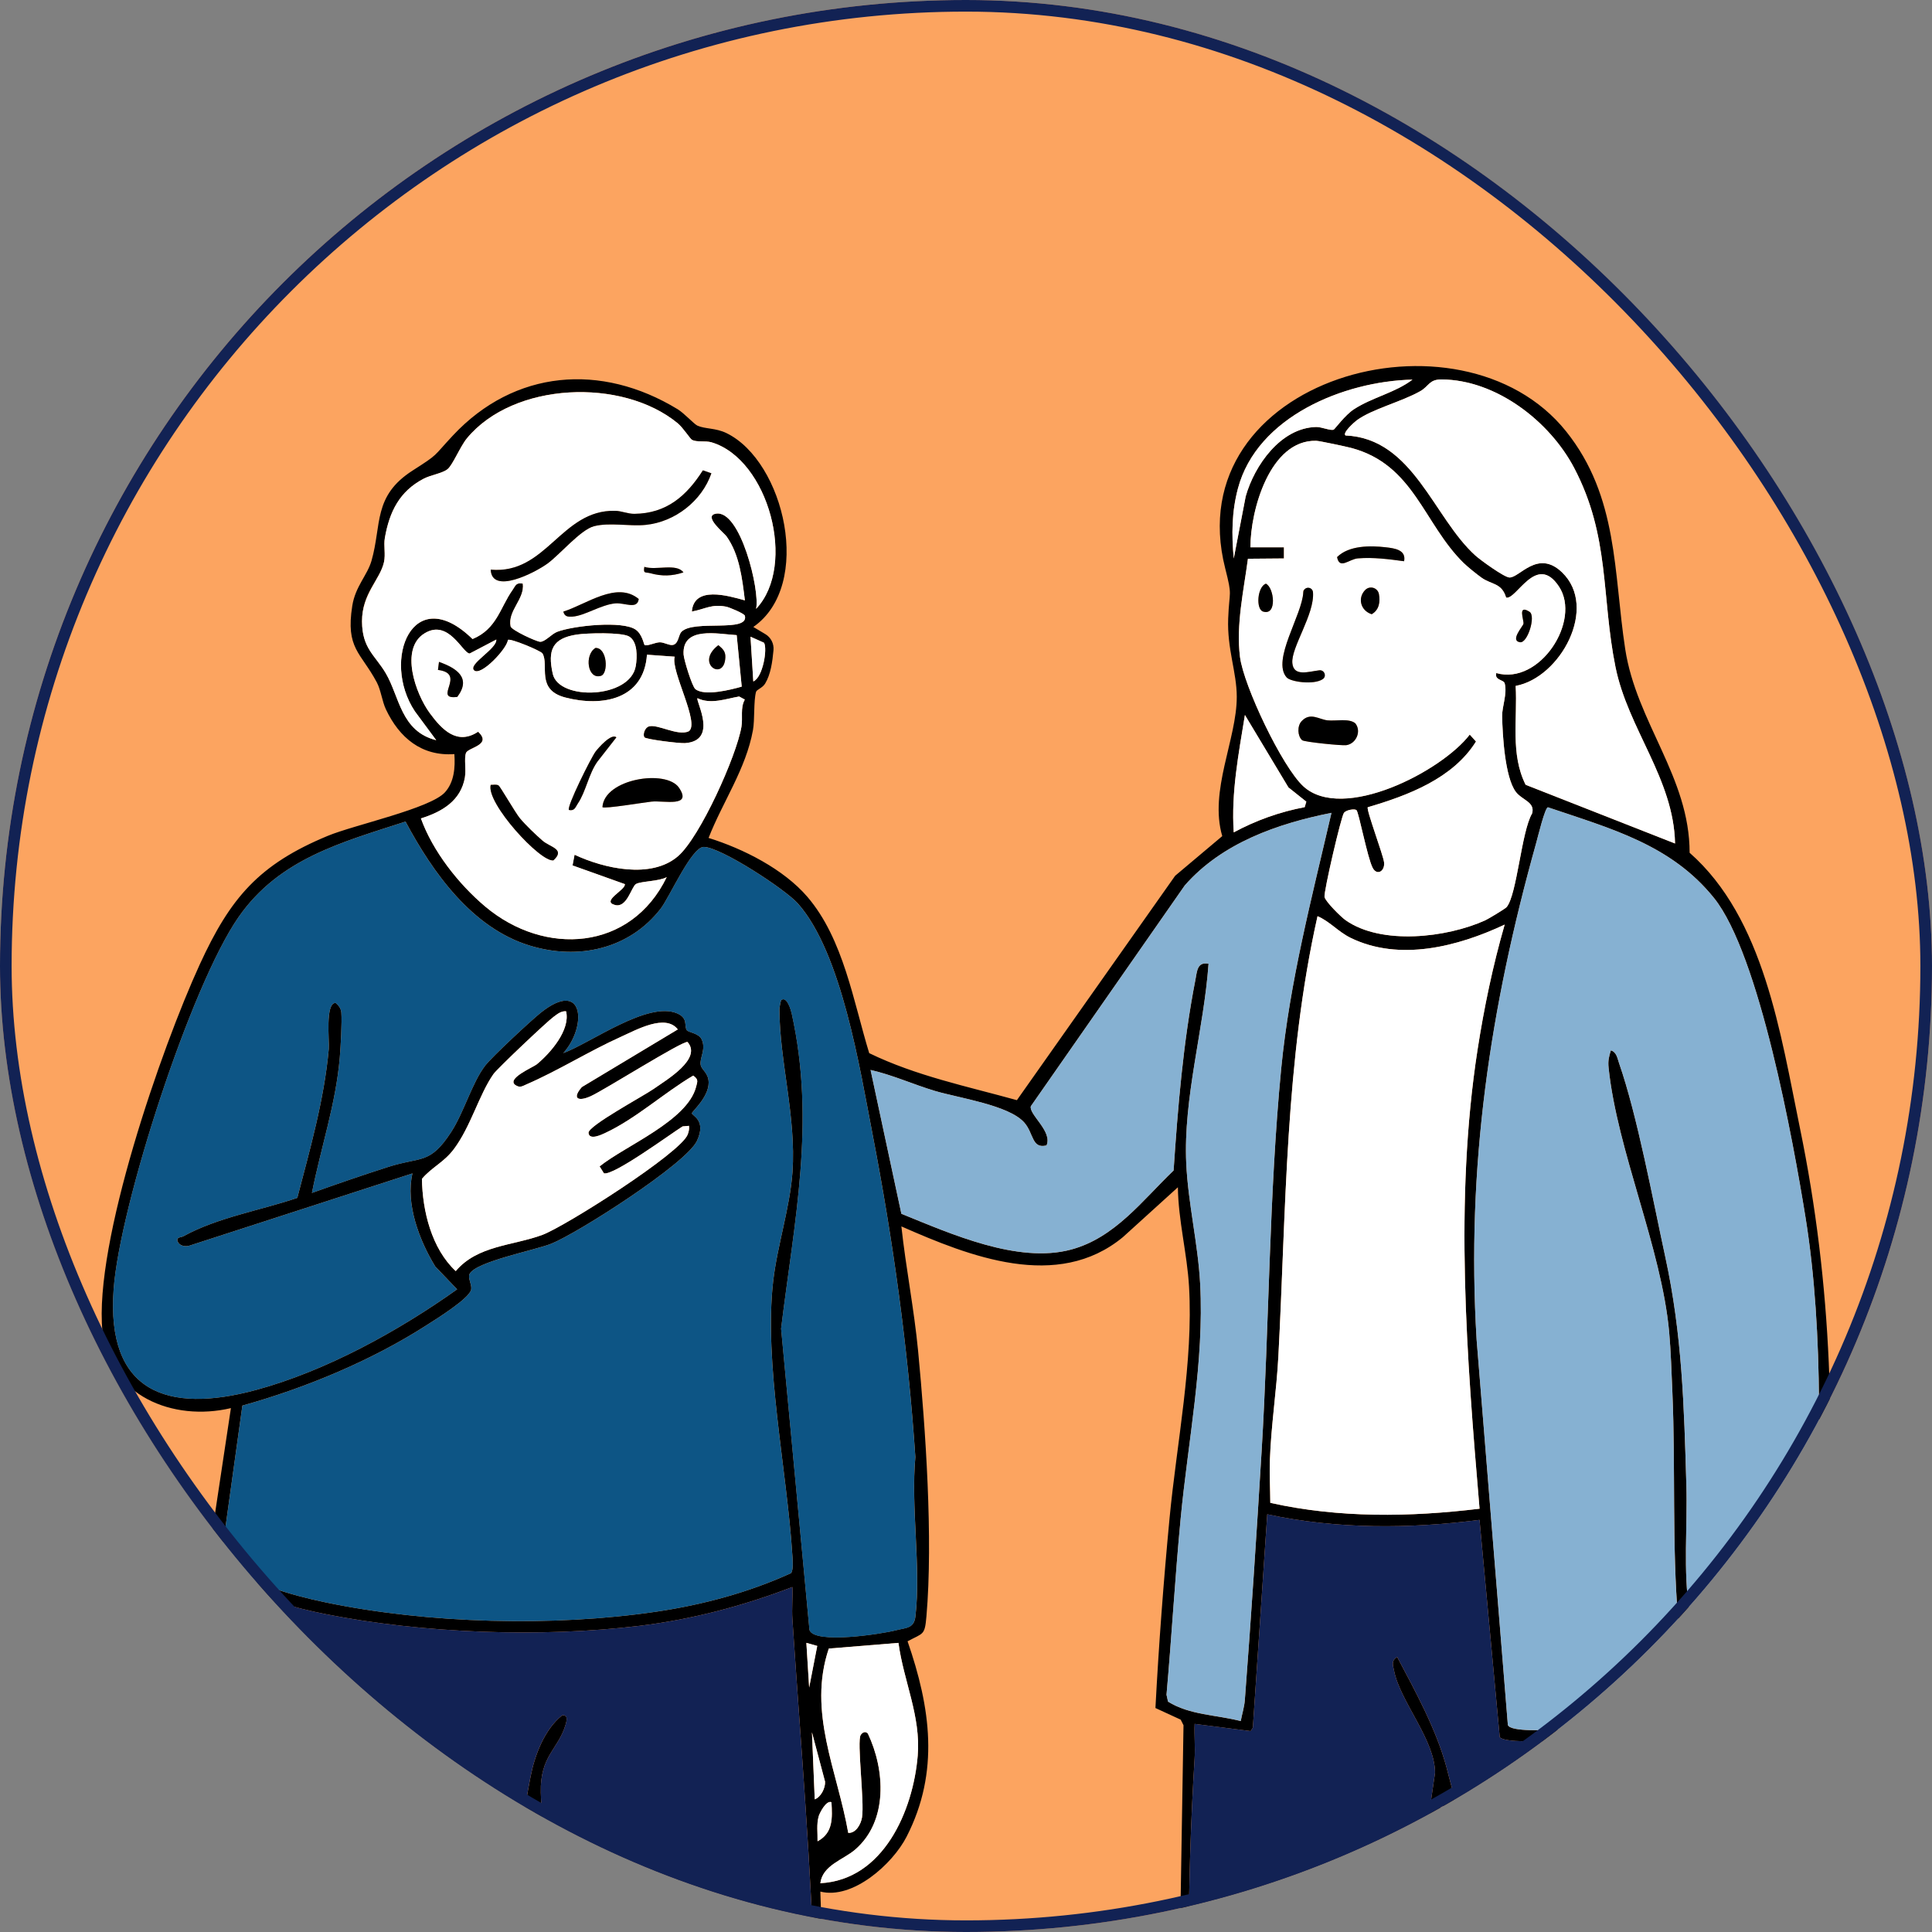
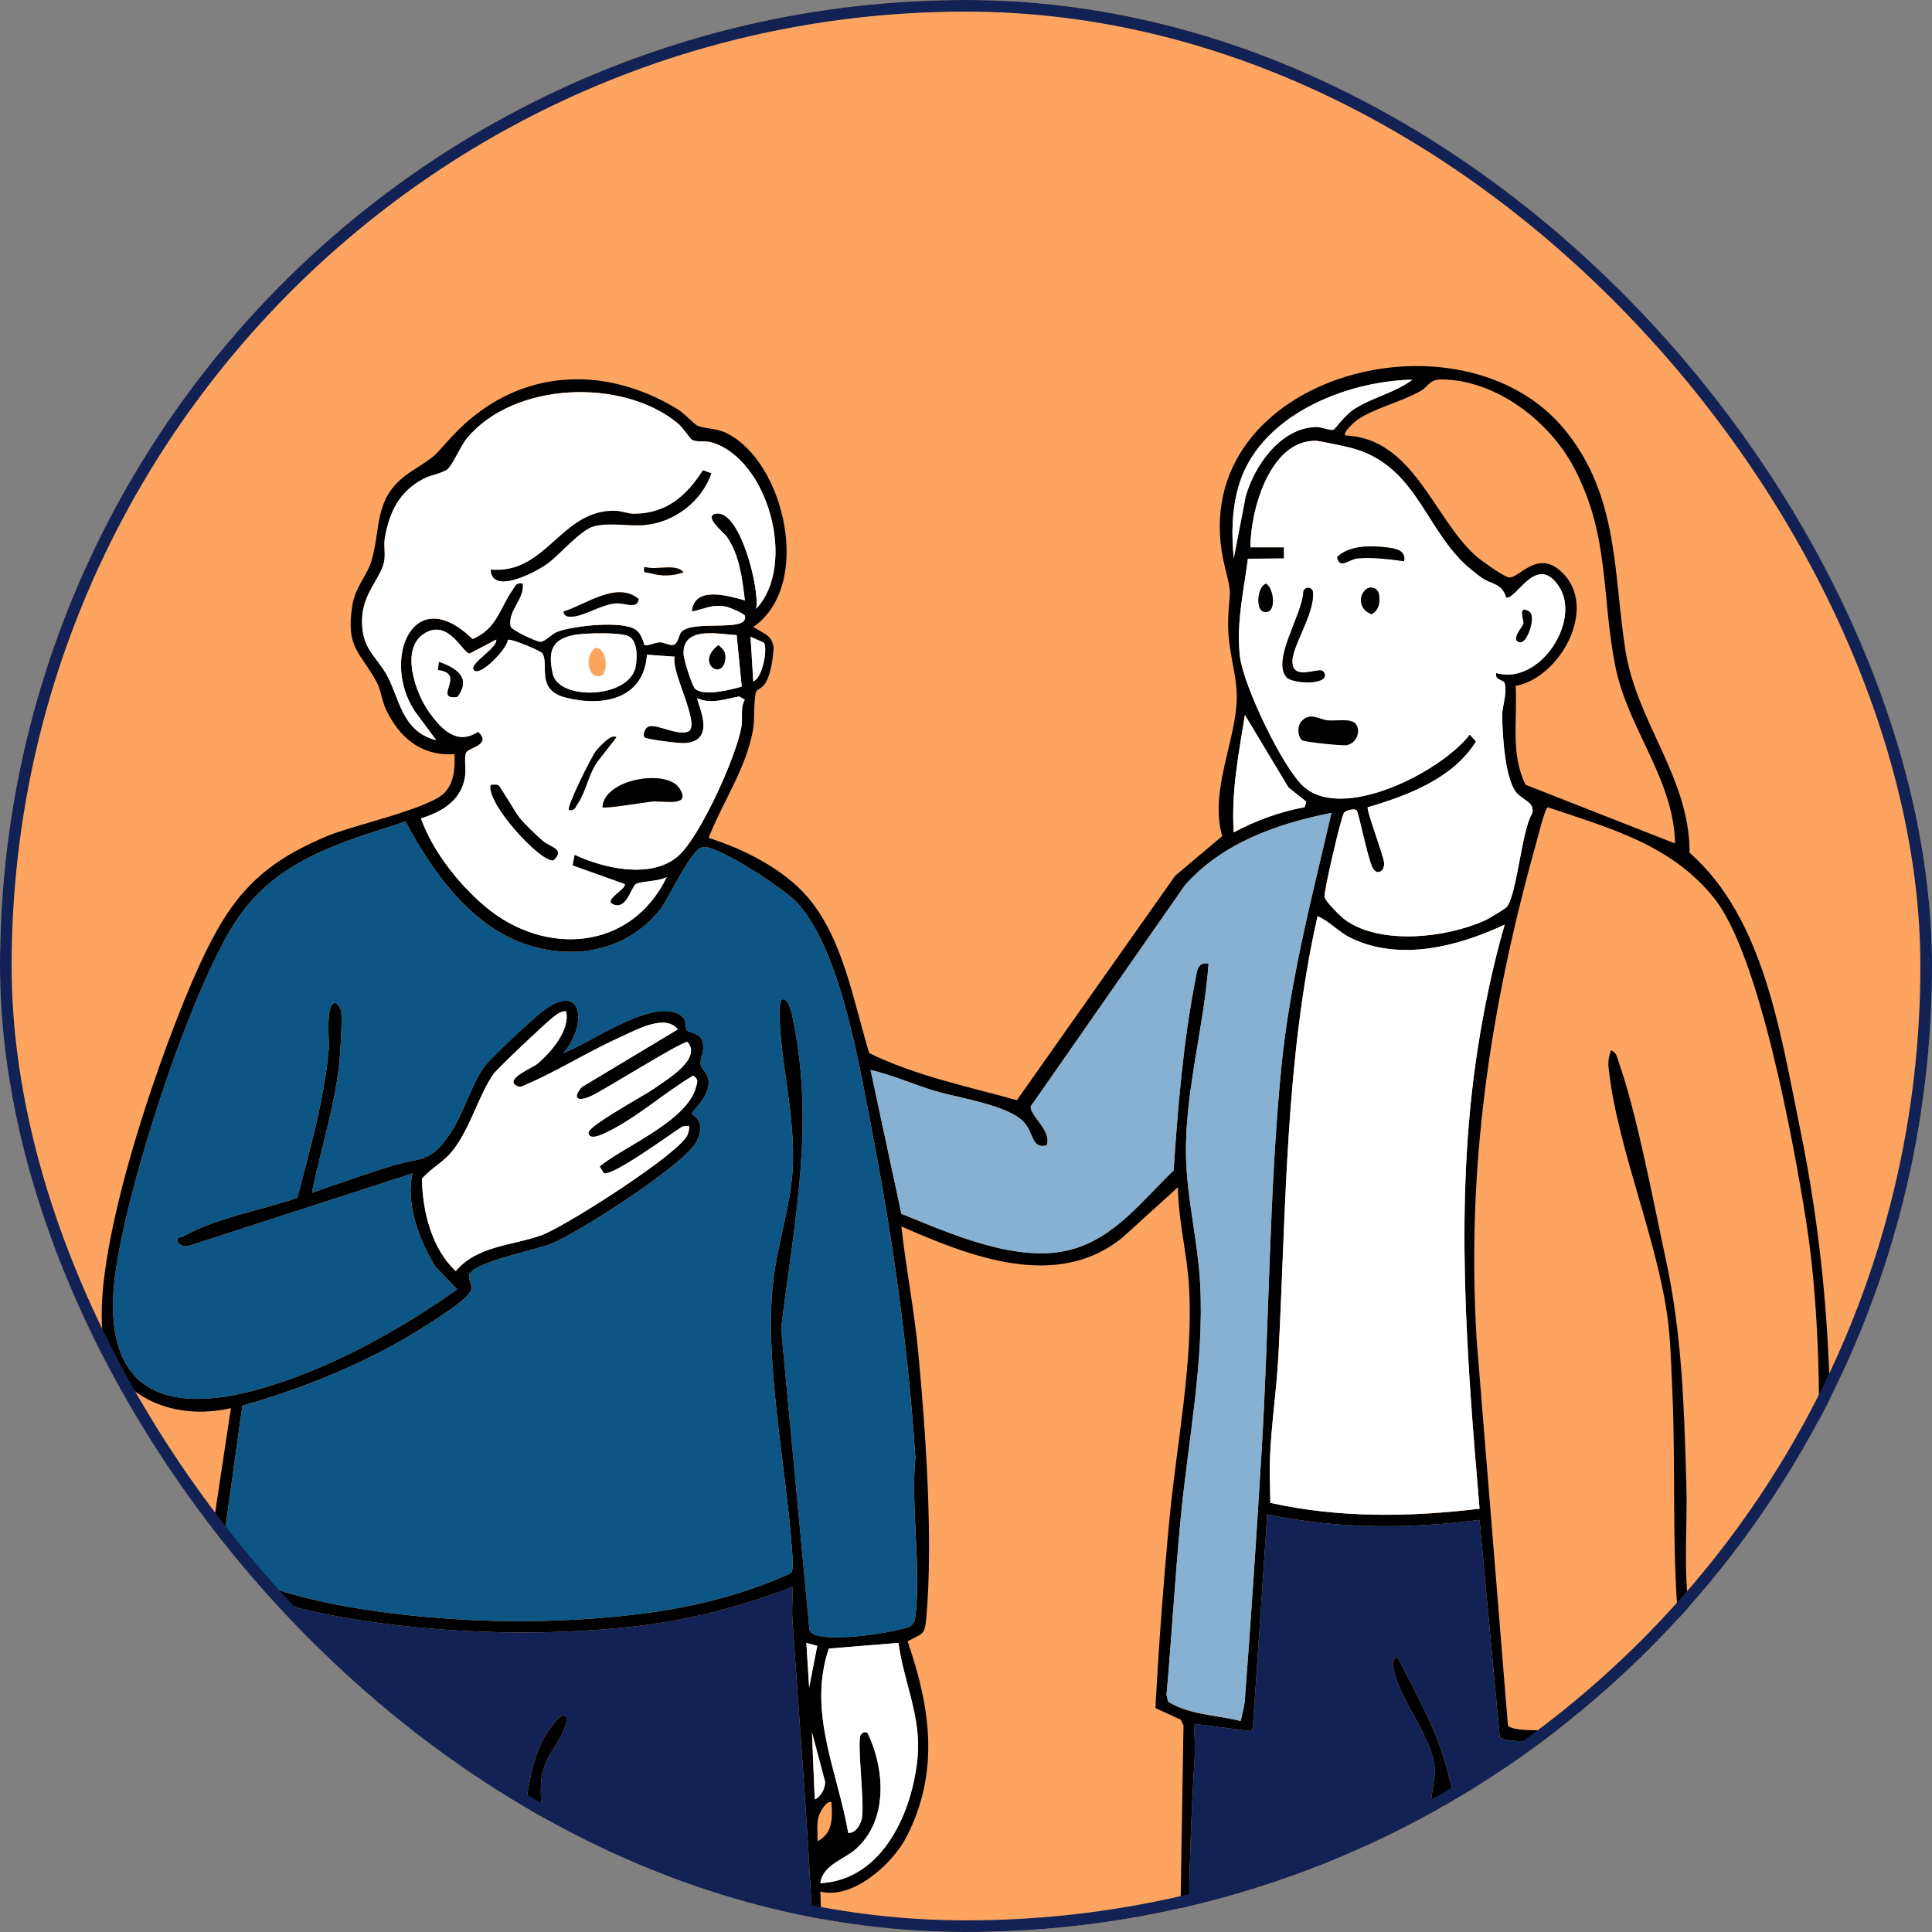
<svg xmlns="http://www.w3.org/2000/svg" width="665" height="665" viewBox="0 0 665 665" fill="none">
  <rect x="0" y="0" width="665" height="665" fill="#808080" stroke="none" />
  <g clip-path="url(#clip0_70_3652)">
    <rect width="665" height="665" rx="332.5" fill="#FCA460" />
    <g clip-path="url(#clip1_70_3652)">
      <path d="M606.843 945.469H607.303C608.209 943.585 608.999 941.651 609.668 939.666C609.833 939.17 610.394 939.134 610.71 939.371C617.926 921.084 605.844 903.337 606.333 884.546C611.004 881.526 614.231 882.475 614.131 875.723C613.901 859.6 611.623 840.156 610.207 823.781C608.827 807.875 607.332 791.63 605.283 775.802C602.79 756.501 596.314 734.497 594.848 716.023C593.195 695.248 596.091 672.524 594.776 651.526C595.61 645.341 599.103 646.298 602.236 644.579C606.175 642.415 613.024 636.525 615.432 632.743C627.549 613.693 624.617 581.787 622.662 560.292C627.226 559.559 627.154 554.841 627.52 550.556C632.228 495.501 630.661 442.272 619.543 388.288C612.887 355.957 607.21 316.075 581.573 293.524C581.573 267.42 563.282 248.745 559.394 223.361C555.355 197.005 557.094 171.017 539.054 148.472C502.73 103.097 405.144 130.279 421.724 195.639C424.269 205.663 423.126 202.816 422.745 212.912C422.35 223.461 425.692 231.35 425.699 239.843C425.72 254.419 416.118 272.217 420.704 287.793L404.49 301.442L350.019 378.681C332.87 373.921 315.29 370.325 299.184 362.494C293.743 344.739 290.33 323.216 277.932 308.726C269.731 299.148 255.824 292.129 243.894 288.418C248.766 275.963 256.744 264.695 259.173 251.291C259.82 247.731 259.353 241.346 260.23 238.138C260.446 237.354 262.429 236.822 263.356 235.298C265.268 232.162 265.872 227.79 266.238 223.785C266.447 221.556 265.354 219.413 263.435 218.269L259.296 215.803C279.994 201.435 270.048 158.777 250.024 149.062C246.33 147.272 242.708 147.689 240.07 146.516C238.891 145.992 235.549 142.259 233.235 140.85C206.902 124.807 177.111 127.237 155.909 149.882C148.765 157.519 151.209 156.073 142.023 161.963C128.31 170.75 131.437 180.609 127.872 193.021C126.435 198.019 122.309 201.845 121.253 208.525C118.924 223.26 124.163 224.49 129.676 234.83C131.128 237.556 131.501 241.331 132.838 244.172C137.445 253.916 145.114 260.373 156.398 259.561C156.707 264.127 156.369 269.146 153.171 272.699C148.147 278.293 121.935 283.931 112.865 287.685C89.105 297.522 79.28 309.014 68.729 332.025C55.569 360.732 32.255 427.861 35.266 458.207C37.487 480.565 59.53 489.367 79.481 484.678L71.726 536.13C71.518 543.451 76.491 541.516 76.635 542.94C65.682 591.797 80.94 642.479 87.042 691.156C88.084 699.49 90.111 710.845 90.14 718.899C90.204 738.934 83.175 766.778 81.422 788.185C79.517 811.477 78.137 837.056 77.526 860.283C77.224 871.768 77.864 883.317 77.526 894.801L86.287 898.964C84.483 912.484 75.888 925.873 80.617 939.544C82.09 942.305 83.463 945.124 84.505 948.072C94.531 958.255 108.934 963.799 123.2 964.741C135.727 965.568 167.473 965.496 160.264 945.462C160.3 945.462 160.343 945.462 160.379 945.462C159.819 944.326 159.244 943.19 158.647 942.068C156.807 940.788 155.55 937.545 154.019 935.819C147.205 928.139 129.101 914.842 131.401 903.595C132.141 899.978 137.711 901.359 139.824 899.036C140.78 897.986 141.319 894.376 141.707 892.73C152.912 845.693 161.759 789.825 169.593 741.702C175.192 707.329 179.037 671.762 183.321 637.115C183.608 634.778 181.905 629.104 185.254 629.909C190.565 667.943 204.983 704.078 204.53 742.982C203.991 788.595 202.56 834.935 202.489 880.505C202.474 888.911 204.616 890.472 210.912 894.909C205.435 908.464 196.516 925.766 204.314 939.731C204.465 939.795 204.602 939.918 204.673 940.119C204.767 940.385 204.882 940.63 204.997 940.874C205.148 941.111 205.292 941.349 205.45 941.586H205.392C206.276 943.024 207.591 944.132 209.043 945.038C212.522 945.088 215.979 945.21 219.378 945.455C241.342 947.023 260.546 956.126 283.796 955.055C295.016 954.537 303.669 952.696 312.279 946.361C312.401 945.102 312.459 943.83 312.48 942.564C312.38 942.564 312.272 942.564 312.171 942.564C312.128 927.427 292.479 925.047 281.382 919.02C272.736 914.325 260.525 906.911 259.281 896.404L268.251 893.571C269.58 892.687 269.71 890.63 269.868 889.192C273.009 860.837 273.993 832.001 276.595 803.56C278.787 779.65 283.243 755.437 284.321 731.448C285.529 704.733 283.02 677.752 282.366 651.087C293.506 653.913 307.219 641.624 312.049 632.203C323.505 609.846 320.271 587.719 312.387 564.938C317.856 561.997 318.302 563.011 318.884 556.309C321.191 529.464 318.596 492.099 316.009 464.946C314.644 450.642 311.797 436.404 310.259 422.13C333.725 432.456 363.954 444.465 386.522 425.812L405.431 408.661C405.575 420.116 408.608 431.435 409.269 442.819C410.786 468.793 405.022 496.687 402.556 522.661C400.494 544.35 398.848 566.189 397.705 587.906L406.402 591.912L407.365 593.832L405.388 714.132C405.424 716.404 406.38 718.511 406.43 720.783C407.508 768.144 410.707 815.037 414.07 862.247C414.573 869.301 413.15 876.665 415.968 883.432L428.509 886.775C427.036 892.162 427.582 896.692 424.858 901.877C421.114 908.989 408.86 918.028 401.874 922.17C391.38 928.405 378.142 930.505 371.328 941.32C371.084 942.672 370.94 944.045 370.854 945.426H371.091C378.235 957.14 397.648 955.501 409.629 953.976C427.302 951.733 441.913 946.325 460.722 945.448C460.988 945.433 461.254 945.426 461.52 945.419C462.353 945.167 463.18 944.858 463.992 944.491C467.054 943.103 469.814 941.147 472.537 939.191C475.067 930.051 472.731 921.027 471.323 911.736C470.899 908.938 469.303 906.148 468.965 903.509C468.24 897.814 469.871 891.86 468.168 886.222C468.563 884.23 476.742 884.827 477.547 880.505C477.978 871.926 477.928 863.081 478.517 854.538C480.594 824.141 483.34 793.55 484.317 763.175C484.842 746.686 483.376 729.506 484.288 713.118C485.848 685.08 492.266 654.64 495.802 626.515C496.018 624.775 495.73 622.977 495.824 621.244C497.204 621.014 497.168 622.941 497.441 623.934C509.458 667.066 515.912 712.794 526.505 756.48C536.697 798.512 546.989 840.529 554.708 883.144C555.204 887.178 566.171 885.977 566.947 886.768C571.928 908.284 559.027 924.737 548.045 941.564C547.456 944.829 546.249 947.921 544.617 950.805C543.331 965.252 561.852 964.633 574.214 963.756C589.213 962.699 597.327 956.292 606.857 945.433L606.843 945.469ZM617.617 616.656C616.323 621.884 614.138 628.996 610.221 632.815C613.074 625.681 614.914 618.749 615.928 611.097C616.215 608.926 614.088 609.293 613.038 610.148C612.327 610.731 610.084 624.451 608.748 627.982C606.994 632.62 604.299 638.093 600.605 641.465C604.076 630.952 608.805 623.79 608.281 612.111C608.216 610.63 609.193 608.307 606.857 608.768C604.349 613.744 604.558 619.669 603.005 625.12C602.236 627.81 600.906 630.851 599.8 633.462C599.282 634.677 593.065 648.628 590.988 646.276C592.577 636.964 597.255 629.449 598.556 619.712C598.916 617.009 600.691 608.861 597.241 608.768C595.746 609.077 594.309 623.43 593.576 626.271C592.634 629.931 587.395 644.515 585.648 647.197C583.974 649.764 580.711 651.116 579.64 647.52C578.188 642.645 584.577 628.486 585.195 621.74C585.598 617.397 585.562 597.183 583.794 594.313C578.562 591.149 580.689 603.576 580.279 607.207C579.906 610.493 576.197 626.407 573.171 627.04C571.022 627.076 570.886 625.365 570.713 623.696C570.246 619.245 572.108 604.043 572.826 598.786C574.961 583.203 582.644 574.099 587.143 559.695C597.169 562.709 608.582 562.486 618.853 560.666C620.585 579.852 622.295 597.679 617.609 616.656H617.617ZM590.004 309.129C605.6 328.602 617.25 392.833 621.476 419.059C627.894 458.919 626.665 506.323 623.718 546.766C623.014 556.38 623.251 556.963 613.57 557.775C602.797 558.682 591.915 557.279 581.501 554.77C579.309 540.387 580.876 525.638 580.452 511.091C579.661 483.916 579.007 459.401 573.215 432.715C568.974 413.17 563.591 384.053 557.281 365.924C556.713 364.292 556.454 362.134 554.463 361.545C553.795 363.745 553.436 365.14 553.687 367.521C556.67 396.184 571.878 429.537 574.523 458.351C575.112 464.795 575.364 472.791 575.651 479.349C576.772 505.403 575.457 531.715 577.642 557.689L583.32 559.257L569.873 591.02C568.155 592.242 539.974 595.155 535.748 595.356C532.665 595.5 519.821 596.19 519.017 593.738L508.265 461.156C504.664 401.743 512.872 346.947 528.769 290.151C529.301 288.26 531.788 277.919 532.816 277.876C554.241 285.161 575.205 290.662 590.011 309.143L590.004 309.129ZM476.404 296.846C476.109 294.243 470.202 278.646 470.791 277.855C484.597 273.806 500.107 267.967 508.042 255.224L505.893 252.844C496.205 265.522 462.188 283.047 448.64 270.671C441.338 263.997 428.071 236.067 426.813 226.129C425.419 215.076 428.085 203.261 429.544 192.324L441.942 192.223V188.383H430.406C430.363 175.712 437.098 151.349 453.032 151.723C454.203 151.752 463.496 153.751 465.077 154.175C486.732 159.913 489.952 180.243 503.816 193.82C505.196 195.171 508.265 197.638 509.889 198.803C513.396 201.32 516.889 200.558 518.406 205.699C521.992 206.591 528.82 190.145 536.596 201.895C544.373 213.645 529.984 235.952 515.02 231.673C514.323 234.198 517.565 233.881 517.917 235.233C518.851 238.778 516.975 243.258 517.033 246.48C517.148 252.93 517.974 267.55 521.74 272.562C523.889 275.424 528.468 276.057 527.346 279.998C523.659 286.196 522.164 307.892 518.592 312.214C518.118 312.789 512.282 316.298 511.168 316.802C497.994 322.756 475.527 325.424 463.158 316.744C461.584 315.644 456.259 310.373 455.899 308.755C455.561 307.202 461.649 280.897 462.605 279.753C463.474 278.718 466.277 278.329 466.896 278.847C467.686 279.509 470.669 295.329 472.487 298.738C473.982 301.542 476.735 299.852 476.397 296.846H476.404ZM464.826 322.785C481.708 331.054 501.796 325.819 517.917 318.254C513.863 332.299 510.823 346.861 508.581 361.336C500.531 413.292 504.858 467.16 509.271 519.303C485.388 522.201 460.837 522.561 437.249 517.282C437.213 512.364 436.94 507.352 437.112 502.426C437.522 490.639 439.405 478.645 440.023 466.858C442.718 416.089 442.316 365.155 453.499 315.356C457.646 317.097 460.65 320.728 464.826 322.778V322.785ZM488.78 134.694C491.928 132.925 491.849 130.581 496.219 130.61C515.02 130.739 533.412 145.035 541.836 161.071C554.212 184.651 551.143 205.282 556.052 229.574C560.378 250.953 576.104 268.046 576.557 290.331L525.133 270.124C519.807 259.539 522.373 247.444 521.697 236.089C537.092 233.241 550.252 209.086 537.653 196.991C529.244 188.915 523.005 198.961 519.52 198.767C517.701 198.666 509.594 192.798 507.848 191.224C493.358 178.172 486.473 150.889 463.115 149.882C461.965 148.969 466.285 145.193 467.018 144.654C472.401 140.735 482.283 138.34 488.78 134.68V134.694ZM424.657 192.216C423.888 184.025 423.952 176.216 426.087 168.169C432.649 143.396 462.634 131.207 486.186 130.667C480.199 135.198 472.422 136.729 466.076 140.835C462.971 142.842 459.543 147.588 459.105 147.847C458.17 148.401 454.936 146.934 453.06 146.97C440.821 147.236 431.786 160.208 428.775 170.851L424.664 192.216H424.657ZM428.502 246.099L443.48 271.03L449.639 275.942L449.079 277.833C440.548 279.43 432.268 282.399 424.657 286.506C423.737 272.843 426.331 259.496 428.502 246.099ZM262.968 221.232C264.233 223.245 262.58 233.212 259.288 234.55L258.325 219.161L262.968 221.232ZM132.774 231.731C129.108 225.511 124.631 223.224 124.602 213.868C124.566 204.124 130.84 199.486 132.163 193.467C132.766 190.735 131.99 187.815 132.465 185.111C134.046 176.101 137.51 169.111 145.789 164.775C148.276 163.473 152.243 162.927 154.04 161.481C155.787 160.072 158.417 153.628 160.717 150.846C176.823 131.386 214.189 129.984 233.235 145.654C235.061 147.156 237.511 150.975 238.13 151.342C239.783 152.312 242.744 151.593 244.921 152.241C264.47 158.058 274.417 194.56 260.251 209.539C261.66 203.391 254.818 175.115 246.323 176.827C242.003 177.697 249.234 183.443 250.067 184.608C254.552 190.893 255.465 199.141 256.392 206.648C250.484 205.009 238.863 201.572 238.137 210.496C242.729 209.647 244.864 207.849 249.924 208.813C250.987 209.014 256.212 211.172 256.399 211.955C257.808 217.895 238.69 213.135 234.543 217.493C233.523 218.564 233.58 221.455 231.74 221.958C230.461 222.311 228.607 221.045 227.076 221.074C225.602 221.103 222.591 222.534 221.865 222.001C221.606 221.814 221.103 218.399 218.882 216.781C214.383 213.509 197.22 215.378 191.751 217.485C189.854 218.219 187.561 220.995 185.908 220.901C184.6 220.829 176.205 216.968 175.76 215.63C174.639 210.23 180.647 206.239 179.957 200.881C177.528 200.435 177.463 201.6 176.399 203.096C172.137 209.108 171.031 216.493 162.643 219.959C142.138 199.939 131.092 227.193 142.785 244.819L150.145 254.771C137.977 251.765 137.503 239.756 132.781 231.745L132.774 231.731ZM255.3 236.34C251.555 237.419 242.449 239.72 239.337 237.182C238.209 236.261 235.391 227.093 235.291 225.273C234.737 215.407 247.157 218.248 253.567 218.614L255.3 236.34ZM218.839 229.207C216.978 240.547 192.355 241.281 190.263 231.94C188.431 223.742 190.134 219.722 198.464 218.427C201.95 217.888 214.002 217.565 216.561 219.096C219.501 220.858 219.357 226.093 218.846 229.207H218.839ZM160.02 267.514C160.473 264.868 159.704 261.128 160.372 259.208C161.069 257.195 169.564 256.483 164.555 251.866C157.368 256.598 152.15 251.226 147.917 245.452C143.001 238.75 137.517 223.26 146.134 217.989C154.436 212.905 159.244 224.878 161.644 224.943L170.829 220.132C171.131 223.317 161.055 228.56 163.146 230.703C165.41 233.018 174.653 223.174 174.818 220.247C175.781 219.679 186.174 224.001 186.72 224.914C189.121 228.912 184.284 237.419 194.626 240.094C207.39 243.395 221.628 240.741 222.692 225.352L232.236 226.036C230.748 230.875 241.112 249.141 237.037 251.729C233.221 253.427 226.393 249.162 223.382 250.032C221.887 250.464 221.211 252.902 221.8 253.779C222.275 254.484 233.86 255.922 235.787 255.785C247.394 254.987 239.38 241.238 240.077 240.324C244.67 242.539 249.744 240.547 254.423 239.735L256.37 240.792C254.746 243.719 255.745 246.991 255.206 250.183C253.51 260.215 240.968 288.167 233.372 294.711C224.136 302.671 207.879 298.946 197.774 294.2L197.012 297.882L215.073 304.311C215.49 306.288 206.693 310.207 211.731 311.509C215.842 312.573 217.337 305.224 218.911 304.282C220.543 303.304 226.975 303.369 229.498 301.902C217.201 327.315 187.532 329.314 166.991 312.005C157.806 304.26 148.945 292.956 144.891 281.702C152.172 279.43 158.654 275.633 160.049 267.514H160.02ZM152.567 957.507C136.001 965.259 99.54 960.657 87.638 945.491C81.537 937.71 82.579 926.053 85.224 917.05C85.64 915.641 84.692 915.382 87.171 915.641C87.265 922.817 95.091 929.584 100.726 933.352C109.724 939.385 117.235 940.536 128.073 939.724C133.909 939.285 141.563 936.027 146.436 935.869C151.582 935.696 164.038 952.135 152.567 957.5V957.507ZM135.72 923.349C136.784 924.651 145.164 931.749 143.899 932.95C126.988 936.746 112.621 938.932 98.707 926.715C90.506 919.517 87.43 911.11 90.075 900.244C102.3 904.099 114.942 903.473 127.57 903.128C126.679 911.304 130.855 917.374 135.727 923.349H135.72ZM284.278 924.68C290.811 927.628 319.222 937.142 304.416 946.857C297.366 951.488 273.691 951.186 264.693 950.151C252.626 948.755 240.681 945.002 228.729 942.844C223.008 941.809 211.94 942.506 207.814 938.76C202.438 933.884 206.521 915.612 208.332 908.91C221.707 921.091 252.209 932.281 270.083 929.821C275.481 929.081 279.355 926.161 284.271 924.673L284.278 924.68ZM278.5 921.437L277.939 923.4C264.248 929.059 248.105 924.378 234.744 919.509C229.419 917.568 216.058 911.952 212.716 907.889C209.072 903.466 214.886 899.619 214.096 894.477C227.593 898.109 242.715 898.31 256.385 896.404C255.264 909.01 269.192 916.065 278.5 921.437ZM273.706 795.88C270.852 827.14 268.545 858.443 265.548 889.688C264.327 891.716 254.696 893.283 252.058 893.506C244.842 894.11 209.942 894.046 207.548 886.121C208.152 881.806 206.406 876.607 206.37 872.796C205.852 821.171 212.809 756.796 205.162 706.696C201.044 679.686 186.706 642.422 186.145 616.958C185.865 604.295 192.197 602.101 194.669 593.666C195.036 592.422 195.697 590.035 193.418 590.488C187.453 595.291 184.097 604 182.638 611.457C174.337 653.885 173.999 699.965 165.741 742.702L136.518 896.483C118.78 901.215 96.277 901.524 80.609 891.047C80.789 889.465 81.457 887.991 81.457 886.366C81.493 844.477 83.563 801.144 88.264 759.464C89.723 746.542 94.078 730.549 93.97 717.943C93.618 679.161 78.863 633.771 76.613 593.868C75.708 577.86 76.613 561.004 79.495 545.299C90.104 550.016 100.59 553.31 112.003 555.575C145.48 562.234 186.332 563.737 220.219 559.602C238.324 557.394 255.781 552.742 272.736 546.263C272.901 549.923 272.506 553.648 272.75 557.308C275.596 600.16 279.384 643.393 280.469 686.187C281.461 725.127 277.184 757.753 273.706 795.902V795.88ZM278.514 580.866L277.551 565.477L281.295 566.527L278.507 580.866H278.514ZM283.991 613.24C284.12 615.419 282.596 618.533 280.433 619.346L279.47 596.262L283.983 613.24H283.991ZM281.827 625.077C282.093 624.178 284.3 619.59 286.197 620.316C286.499 625.695 286.822 630.909 281.403 633.778C281.482 630.88 280.986 627.932 281.827 625.077ZM315.88 604.316C314.306 623.265 304.043 647.096 282.359 648.204C283.157 641.969 290.251 640.171 294.347 636.64C305.71 626.839 304.675 609.206 298.724 596.708C297.876 595.744 296.827 596.305 296.259 597.19C294.879 599.347 297.589 619.993 296.712 625.544C296.352 627.824 294.649 631.046 291.968 630.887C288.224 609.501 277.903 589.301 285.277 567.44L309.253 565.484C311.036 578.73 317.008 590.675 315.88 604.309V604.316ZM315.082 501.462C313.472 518.778 317.08 539.503 315.096 556.388C314.6 560.587 311.833 560.242 308.326 561.155C303.633 562.378 280.296 566.038 278.629 561.026L268.862 457.294C273.382 420.332 280.835 386.282 272.498 348.788C272.261 347.731 270.874 342.726 268.905 344.221C268.775 344.322 268.272 346.709 268.279 347.393C268.351 365.421 274.101 384.535 272.779 403.418C271.923 415.643 267.546 428.702 266.131 441.021C262.896 469.21 270.896 506.086 272.728 535.188C272.836 536.885 273.167 540.179 272.297 541.473C257.657 548.154 241.86 552.382 225.947 554.741C190.472 560.005 147.277 558.868 112.139 551.562C99.483 548.93 86.97 545.004 75.837 538.352L83.427 483.808C105.082 477.774 127.771 468.354 146.702 456.216C149.872 454.188 161.845 446.81 162.198 443.739C162.406 441.948 160.947 439.863 161.63 438.504C163.757 434.247 184.09 430.356 189.739 428.091C198.96 424.395 236.232 400.542 239.905 392.675C243.247 385.498 238.151 384.046 238.151 383.19C238.151 382.579 243.973 377.682 243.922 372.583C243.886 369.311 241.543 368.312 241.184 366.614C240.681 364.213 243.168 361.149 241.479 357.69C240.458 355.598 236.915 355.36 236.397 354.591C235.37 353.059 236.987 350.485 233.055 348.802C223.015 344.509 203.466 358.891 193.886 362.487C202.144 353.289 201.051 336.707 186.181 348.536C182.774 351.247 169.298 363.788 166.97 366.83C162.492 372.677 159.668 382.945 155.24 389.727C147.895 400.966 144.977 398.011 133.543 401.685C124.774 404.497 116.028 407.51 107.367 410.602C110.429 395.077 115.647 379.81 116.962 363.932C117.264 360.293 117.76 351.786 117.487 348.514C117.364 347.105 116.581 346.077 115.532 345.207C111.873 345.135 113.419 358.359 113.167 361.099C111.593 378.509 106.727 395.487 102.336 412.307C89.629 416.65 74.939 419.009 63.109 425.538C62.347 425.955 60.442 425.754 61.219 427.43C61.887 428.875 63.856 429.213 65.308 428.724L141.973 403.886C139.515 414.299 144.359 427.02 149.829 435.937L157.354 443.789C137.122 458.179 112.211 471.899 88.134 478.429C57.373 486.771 36.552 479.026 39.111 443.811C41.203 415.047 65.682 339.231 82.14 315.63C96.112 295.581 117.515 289.965 139.587 282.788C148.894 300.241 162.478 319.419 182.35 325.474C198.938 330.53 216.496 326.797 227.378 312.803C230.454 308.848 238.065 291.467 242.255 291.511C248.069 291.575 270.292 306.073 274.676 311.02C289.704 327.998 295.979 367.844 300.312 390.23C307.421 426.969 312.567 464.09 315.075 501.484L315.082 501.462ZM177.542 373.568C179.015 374.481 179.792 373.863 181.121 373.288C192.218 368.484 202.762 361.804 213.744 356.863C219.048 354.476 229.081 348.838 233.3 354.325L200.268 374.172C196.717 378.257 199.103 379.242 203.38 377.286C208.166 375.1 234.788 358.273 236.649 358.654C241.745 364.464 229.455 371.663 224.956 374.827C221.556 377.214 202.366 387.526 202.568 389.928C202.798 392.661 207.196 390.496 208.346 389.957C218.875 385.045 228.592 376.128 238.604 370.224C240.465 371.555 240.092 372.166 239.603 374.079C236.606 385.815 215.231 394.343 206.391 401.477L207.879 403.857C211.214 404.727 230.842 390.273 234.953 387.713L237.145 387.512C237.303 388.569 237.08 389.461 236.728 390.453C234.493 396.767 194.568 422.123 186.691 425.049C176.579 428.803 164.339 428.63 156.865 437.519C148.556 429.738 145.423 416.887 145.229 405.763C148.729 401.664 152.754 400.139 156.218 395.53C162.018 387.814 164.907 376.754 169.838 369.714C171.146 367.844 188.258 351.657 190.529 350.01C191.837 349.061 193.073 347.961 194.842 348.083C196.38 354.512 189.48 362.472 184.751 366.356C183.507 367.377 173.934 371.346 177.535 373.583L177.542 373.568ZM402.039 585.699L401.521 583.333C403.311 563.133 404.461 542.861 406.387 522.676C408.924 496.033 414.537 468.663 413.1 441.876C412.367 428.113 408.953 414.234 408.313 400.492C407.257 377.84 414.386 354.282 415.989 331.723C412.043 330.975 412.043 334.326 411.461 337.282C407.242 358.848 405.438 380.982 403.958 402.886C393.213 413.184 383.762 426.056 368.669 430.112C350.335 435.038 327.207 424.654 310.259 417.786L299.651 368.283C307.219 369.987 314.335 373.266 321.766 375.488C330.06 377.962 347.194 380.364 352.534 386.347C355.847 390.057 355.093 395.537 360.217 394.25C362.38 389.432 354.051 383.578 354.82 380.767L407.803 304.771C420.61 290.144 439.728 283.478 458.293 279.782C451.573 308.812 443.89 338.015 440.993 367.801C436.796 410.991 436.875 456.065 434.244 499.578C432.52 528.062 430.644 556.733 428.473 585.195C428.293 587.554 427.489 590.085 427.065 592.408C418.727 590.222 409.528 590.38 402.032 585.706L402.039 585.699ZM431.377 887.739C432.541 886.553 444.659 888.775 447.203 888.739C452.579 888.674 459.428 886.488 465.034 886.775V904.573C465.034 906.314 468.06 908.924 466.019 911.268C465.048 912.383 455.921 917.366 453.858 918.402C438.887 925.924 418.914 933.805 402.535 927.168C415.86 917.1 433.073 907.119 431.37 887.732L431.377 887.739ZM468.585 938.444C465.135 943.118 450.653 941.946 445.442 942.701C426.648 945.44 399.365 955.616 381.153 949.058C379.019 948.288 375.842 946.483 375.59 943.981C375.504 941.442 376.819 939.896 378.559 938.307C380.327 936.696 394.572 929.548 396.505 929.289C399.193 928.923 408.572 933.561 413.603 933.899C430.867 935.049 453.125 923.666 467.442 914.684C469.253 919.711 471.603 934.352 468.585 938.444ZM558.344 881.921C552.652 853.689 547.097 825.349 540.52 797.311C534.993 773.753 527.67 750.562 522.229 727.104C513.209 688.208 508.279 646.701 497.843 608.163C494.329 595.184 487.178 582.168 480.896 570.31C478.761 571.769 479.459 573.107 479.868 575.164C481.981 585.734 493.933 598.894 493.948 610.22C485.029 670.323 477.77 730.074 479.487 791.112L473.5 878.434C472.53 881.756 460.039 883.489 456.733 883.777C450.379 884.331 423.313 884.1 419.374 880.037C416.794 877.377 418.196 867.395 417.908 863.225C412.036 776.931 405.762 691.94 411.181 605.388C411.432 601.404 411.023 597.355 411.195 593.379L430.486 595.852L431.233 594.673L436.192 521.23C460.075 526.379 485.108 526.264 509.256 523.15L516.221 597.952C519.354 601.576 561.686 597.449 568.859 595.306C570.764 598.038 564.619 621.179 567.659 627.781C569.75 632.326 576.147 631.441 578.353 627.4L581.358 620.316C582.177 626.774 567.961 653.956 581.846 653.906C586.36 653.892 587.179 648.729 590.981 649.167C592.145 670.661 589.422 693.745 590.995 715.052C591.793 725.846 595.732 737.265 597.435 748.052C604.083 790.321 606.807 833.072 610.307 875.73L609.265 878.621C592.735 885.797 575.73 883.978 558.344 881.914V881.921ZM567.113 918.215C571.612 908.658 572.632 898.123 570.785 887.746C581.473 888.286 591.959 887.185 602.516 885.819C601.798 895.592 607.109 901.769 603.659 911.498C596.12 932.734 580.682 944.47 558.294 933.913C557.302 932.568 565.956 920.689 567.113 918.222V918.215ZM575.96 959.779C557.273 961.728 537.387 959.88 555.419 938.199C561.356 938.084 566.919 941.313 573.157 941.651C591.549 942.65 600.253 928.98 606.376 913.728C607.634 913.447 607.511 914.727 607.792 915.641C614.375 936.969 596.982 957.586 575.96 959.779Z" fill="black" />
      <path d="M272.728 546.241C272.894 549.901 272.498 553.626 272.743 557.286C275.589 600.138 279.376 643.371 280.462 686.165C281.453 725.105 277.177 757.731 273.699 795.88C270.845 827.14 268.538 858.442 265.541 889.688C264.319 891.716 254.689 893.283 252.051 893.506C244.835 894.11 209.934 894.046 207.541 886.121C208.145 881.806 206.398 876.607 206.362 872.796C205.845 821.171 212.802 756.796 205.155 706.696C201.037 679.686 186.699 642.422 186.138 616.958C185.858 604.295 192.189 602.101 194.662 593.666C195.028 592.422 195.69 590.035 193.411 590.488C187.446 595.291 184.09 604 182.631 611.457C174.329 653.884 173.992 699.965 165.734 742.702L136.511 896.483C118.773 901.215 96.27 901.524 80.602 891.047C80.782 889.465 81.45 887.991 81.45 886.366C81.486 844.477 83.556 801.144 88.257 759.464C89.716 746.542 94.071 730.549 93.963 717.943C93.611 679.161 78.856 633.771 76.606 593.868C75.701 577.86 76.606 561.004 79.488 545.299C90.096 550.016 100.582 553.31 111.996 555.575C145.473 562.234 186.325 563.737 220.212 559.602C238.316 557.394 255.774 552.742 272.728 546.262V546.241Z" fill="#122254" />
      <path d="M268.898 344.228C268.768 344.329 268.265 346.717 268.272 347.4C268.344 365.428 274.094 384.542 272.771 403.426C271.916 415.651 267.539 428.71 266.123 441.028C262.889 469.217 270.888 506.093 272.721 535.195C272.829 536.892 273.16 540.186 272.29 541.48C257.65 548.161 241.86 552.389 225.947 554.748C190.472 560.012 147.27 558.876 112.139 551.569C99.483 548.938 86.97 545.011 75.837 538.359L83.427 483.815C105.089 477.782 127.771 468.361 146.702 456.223C149.872 454.195 161.845 446.817 162.198 443.746C162.399 441.956 160.947 439.87 161.63 438.511C163.757 434.254 184.09 430.363 189.739 428.098C198.96 424.402 236.232 400.549 239.905 392.682C243.247 385.505 238.151 384.053 238.151 383.197C238.151 382.586 243.973 377.689 243.922 372.597C243.886 369.325 241.543 368.326 241.184 366.629C240.681 364.227 243.168 361.164 241.479 357.705C240.458 355.612 236.915 355.375 236.397 354.605C235.37 353.074 236.987 350.499 233.055 348.816C223.015 344.523 203.459 358.906 193.886 362.501C202.144 353.304 201.051 336.721 186.181 348.55C182.774 351.261 169.299 363.803 166.97 366.845C162.492 372.691 159.668 382.96 155.241 389.741C147.895 400.981 144.977 398.025 133.535 401.7C124.767 404.511 116.028 407.525 107.36 410.617C110.422 395.091 115.639 379.824 116.955 363.947C117.257 360.308 117.752 351.801 117.479 348.529C117.364 347.119 116.574 346.091 115.524 345.214C111.866 345.142 113.411 358.366 113.16 361.106C111.586 378.516 106.72 395.494 102.329 412.314C89.622 416.657 74.932 419.016 63.094 425.545C62.333 425.963 60.428 425.761 61.204 427.437C61.873 428.882 63.842 429.22 65.294 428.731L141.959 403.893C139.501 414.306 144.345 427.027 149.814 435.944L157.339 443.796C137.107 458.186 112.197 471.906 88.12 478.436C57.359 486.778 36.538 479.033 39.097 443.818C41.188 415.054 65.667 339.238 82.126 315.637C96.098 295.588 117.501 289.972 139.573 282.795C148.873 300.248 162.464 319.426 182.336 325.481C198.924 330.537 216.482 326.804 227.363 312.811C230.439 308.855 238.05 291.475 242.241 291.518C248.055 291.582 270.278 306.08 274.662 311.034C289.69 328.013 295.964 367.858 300.298 390.244C307.406 426.984 312.552 464.104 315.06 501.498C313.451 518.814 317.059 539.539 315.075 556.423C314.579 560.623 311.812 560.278 308.305 561.191C303.611 562.414 280.275 566.074 278.607 561.062L268.84 457.33C273.361 420.368 280.814 386.318 272.477 348.824C272.24 347.767 270.853 342.762 268.883 344.257L268.898 344.228Z" fill="#0D5585" />
      <path d="M509.256 523.143L516.221 597.945C519.354 601.569 561.686 597.442 568.859 595.299C570.764 598.031 564.619 621.172 567.659 627.774C569.75 632.318 576.147 631.434 578.353 627.393L581.358 620.309C582.177 626.767 567.961 653.949 581.846 653.899C586.36 653.885 587.179 648.721 590.981 649.16C592.145 670.654 589.421 693.738 590.995 715.045C591.793 725.839 595.739 737.258 597.435 748.045C604.083 790.314 606.807 833.065 610.307 875.723L609.265 878.614C592.735 885.79 575.73 883.971 558.344 881.914C552.652 853.682 547.097 825.342 540.52 797.304C534.993 773.746 527.67 750.555 522.229 727.097C513.209 688.201 508.279 646.693 497.843 608.156C494.329 595.176 487.178 582.161 480.896 570.302C478.761 571.762 479.459 573.1 479.868 575.156C481.981 585.727 493.933 598.887 493.948 610.213C485.029 670.316 477.77 730.067 479.487 791.105L473.5 878.427C472.53 881.749 460.039 883.482 456.733 883.77C450.379 884.323 423.313 884.093 419.374 880.03C416.794 877.37 418.196 867.388 417.908 863.218C412.036 776.924 405.762 691.933 411.181 605.381C411.432 601.397 411.023 597.348 411.195 593.371L430.486 595.845L431.233 594.666L436.192 521.223C460.075 526.372 485.108 526.257 509.256 523.143Z" fill="#122254" />
-       <path d="M581.494 554.762C579.302 540.38 580.869 525.631 580.445 511.084C579.654 483.909 579 459.394 573.207 432.708C568.967 413.163 563.584 384.046 557.274 365.917C556.706 364.285 556.447 362.127 554.456 361.538C553.788 363.738 553.428 365.133 553.68 367.513C556.663 396.177 571.871 429.529 574.515 458.344C575.105 464.78 575.356 472.784 575.637 479.342C576.758 505.396 575.443 531.708 577.627 557.682L583.305 559.25L569.858 591.013C568.14 592.235 539.96 595.148 535.734 595.349C532.65 595.493 519.807 596.183 519.002 593.731L508.25 461.149C504.649 401.736 512.857 346.94 528.755 290.144C529.287 288.253 531.766 277.912 532.801 277.869C554.226 285.154 575.191 290.655 589.997 309.136C605.593 328.61 617.243 392.84 621.469 419.059C627.887 458.919 626.658 506.323 623.711 546.766C623.007 556.38 623.244 556.963 613.563 557.776C602.79 558.682 591.908 557.279 581.494 554.77V554.762Z" fill="#86B1D2" />
      <path d="M458.3 279.775C451.58 308.805 443.897 338.008 441 367.794C436.803 410.984 436.882 456.058 434.252 499.571C432.527 528.055 430.651 556.726 428.48 585.188C428.301 587.547 427.496 590.078 427.064 592.401C418.727 590.215 409.528 590.373 402.032 585.699L401.514 583.333C403.304 563.133 404.454 542.861 406.38 522.676C408.917 496.033 414.53 468.664 413.093 441.877C412.36 428.113 408.946 414.234 408.306 400.492C407.25 377.84 414.379 354.282 415.982 331.723C412.036 330.976 412.036 334.327 411.454 337.282C407.235 358.848 405.431 380.982 403.951 402.887C393.206 413.184 383.755 426.056 368.662 430.112C350.328 435.038 327.199 424.654 310.252 417.787L299.644 368.283C307.212 369.987 314.327 373.266 321.759 375.488C330.053 377.962 347.187 380.364 352.527 386.347C355.84 390.058 355.085 395.537 360.21 394.25C362.373 389.432 354.043 383.578 354.812 380.767L407.796 304.771C420.603 290.144 439.721 283.478 458.285 279.782L458.3 279.775Z" fill="#86B1D2" />
      <path d="M517.91 318.254C513.856 332.299 510.816 346.861 508.574 361.336C500.524 413.292 504.851 467.161 509.264 519.303C485.381 522.201 460.83 522.561 437.241 517.283C437.205 512.364 436.932 507.352 437.105 502.426C437.515 490.64 439.398 478.645 440.016 466.859C442.711 416.089 442.308 365.155 453.492 315.356C457.638 317.097 460.643 320.728 464.818 322.778C481.701 331.047 501.789 325.812 517.91 318.247V318.254Z" fill="white" />
      <path d="M503.823 193.813C505.203 195.164 508.272 197.631 509.896 198.796C513.403 201.313 516.896 200.551 518.413 205.692C521.999 206.584 528.827 190.138 536.611 201.888C544.387 213.638 529.998 235.945 515.035 231.666C514.338 234.191 517.579 233.874 517.931 235.226C518.866 238.771 516.99 243.251 517.047 246.473C517.162 252.923 517.989 267.543 521.755 272.555C523.904 275.417 528.482 276.05 527.361 279.991C523.674 286.189 522.179 307.885 518.607 312.214C518.132 312.789 512.297 316.298 511.183 316.802C498.009 322.756 475.542 325.424 463.173 316.744C461.599 315.644 456.273 310.373 455.914 308.755C455.554 307.137 461.663 280.897 462.612 279.753C463.482 278.718 466.285 278.33 466.903 278.847C467.693 279.509 470.676 295.329 472.494 298.738C473.989 301.542 476.742 299.852 476.404 296.847C476.109 294.243 470.202 278.646 470.791 277.855C484.597 273.806 500.107 267.967 508.042 255.224L505.893 252.851C496.205 265.529 462.188 283.054 448.64 270.671C441.338 263.998 428.071 236.067 426.813 226.129C425.419 215.077 428.085 203.262 429.544 192.324L441.942 192.223V188.383H430.406C430.363 175.713 437.098 151.349 453.032 151.723C454.203 151.752 463.503 153.751 465.084 154.175C486.739 159.921 489.959 180.243 503.823 193.82V193.813ZM483.296 193.18C484.094 189.246 480.012 188.721 477.051 188.376C471.653 187.75 464.287 187.707 460.233 191.749C461.067 196.178 464.351 192.439 467.413 192.187C472.739 191.756 478.064 192.468 483.304 193.173L483.296 193.18ZM435.703 200.903C432.735 202.046 432.239 209.705 434.748 210.496C439.699 212.056 438.557 202.147 435.703 200.903ZM455.216 233.817C456.719 232.86 455.791 230.509 454.023 230.732C450.286 231.206 445.284 232.968 444.831 228.272C444.306 222.929 452.528 211.488 451.939 203.887C451.831 202.471 450.085 201.845 449.057 202.823L448.597 203.262C448.849 210.827 437.479 227.1 442.869 233.177C444.22 234.701 452.09 235.83 455.224 233.824L455.216 233.817ZM469.993 202.988C467.248 205.635 468.146 210.1 472.135 211.409C474.722 209.964 475.139 207.123 474.622 204.434C474.428 203.427 473.673 202.629 472.688 202.334C471.74 202.054 470.705 202.298 469.993 202.988ZM526.47 210.582C522.208 207.864 524.579 213.423 524.385 214.688C524.256 215.537 519.62 220.52 523.199 221.06C525.794 221.455 528.733 212.02 526.47 210.582ZM447.979 248.271C446.477 249.91 446.592 253.34 448.187 254.771C448.892 255.404 461.857 256.699 463.381 256.49C466.766 256.016 468.707 251.722 466.507 248.975C464.373 247.17 459.924 248.249 456.934 247.947C454.052 247.652 450.969 245.006 447.979 248.271Z" fill="white" />
      <path d="M260.251 209.539C261.66 203.391 254.818 175.116 246.323 176.827C242.003 177.697 249.234 183.443 250.067 184.608C254.552 190.893 255.465 199.141 256.392 206.649C250.484 205.009 238.863 201.572 238.137 210.496C242.729 209.647 244.864 207.85 249.924 208.813C250.987 209.015 256.212 211.172 256.399 211.956C257.815 217.896 238.69 213.135 234.543 217.493C233.523 218.564 233.58 221.455 231.74 221.958C230.461 222.311 228.607 221.045 227.076 221.074C225.545 221.103 222.591 222.534 221.865 222.002C221.606 221.815 221.103 218.399 218.882 216.781C214.383 213.509 197.22 215.379 191.751 217.486C189.854 218.219 187.554 220.995 185.908 220.901C184.6 220.829 176.205 216.968 175.767 215.63C174.646 210.23 180.654 206.239 179.964 200.881C177.535 200.436 177.47 201.6 176.407 203.096C172.145 209.108 171.038 216.493 162.65 219.959C142.146 199.939 131.099 227.194 142.792 244.819L150.152 254.771C137.984 251.766 137.51 239.756 132.788 231.746C129.123 225.525 124.645 223.238 124.616 213.883C124.587 204.527 130.855 199.501 132.177 193.482C132.781 190.749 132.005 187.83 132.479 185.126C134.06 176.115 137.524 169.125 145.804 164.789C148.291 163.488 152.258 162.941 154.055 161.496C155.851 160.05 158.432 153.643 160.731 150.867C176.838 131.408 214.204 130.006 233.249 145.675C235.075 147.178 237.526 150.997 238.144 151.363C239.797 152.334 242.758 151.615 244.936 152.262C264.485 158.08 274.432 194.582 260.266 209.561L260.251 209.539ZM168.903 196.078C169.284 204.822 184.183 197.084 188.445 193.985C192.693 190.893 199.822 182.343 204.444 181.135C209.791 179.74 216.662 181.235 222.246 180.674C232.279 179.66 241.543 172.491 244.857 162.912L241.939 161.898C236.318 170.7 229.44 176.755 218.365 176.87C216.079 176.892 213.995 175.878 211.717 175.828C193.109 175.403 188.1 197.818 168.903 196.085V196.078ZM235.24 197.02C232.861 193.755 225.753 196.43 221.786 195.114C221.369 197.617 222.167 196.84 223.863 197.307C227.838 198.408 231.323 198.307 235.24 197.02ZM193.9 210.51C194.338 212.265 195.452 212.337 196.99 212.243C201.209 211.999 206.851 208.116 211.81 207.684C215.095 207.396 219.357 209.928 219.853 206.181C212.299 199.882 201.727 208.094 193.9 210.51Z" fill="white" />
      <path d="M170.822 220.132C171.124 223.317 161.048 228.56 163.139 230.703C165.403 233.018 174.646 223.173 174.811 220.247C175.774 219.679 186.167 224 186.713 224.914C189.113 228.912 184.276 237.419 194.619 240.094C207.383 243.395 221.621 240.741 222.684 225.352L232.229 226.036C230.741 230.875 241.105 249.141 237.03 251.729C233.214 253.426 226.386 249.162 223.374 250.032C221.879 250.464 221.204 252.901 221.793 253.779C222.26 254.484 233.853 255.922 235.779 255.785C247.387 254.987 239.373 241.238 240.07 240.324C244.655 242.539 249.737 240.547 254.416 239.735L256.363 240.792C254.739 243.718 255.738 246.99 255.199 250.183C253.503 260.215 240.961 288.167 233.364 294.711C224.129 302.671 207.872 298.946 197.767 294.2L197.091 297.882L215.059 304.311C215.476 306.288 206.679 310.207 211.717 311.509C215.835 312.573 217.323 305.224 218.897 304.282C220.528 303.304 226.961 303.369 229.483 301.902C217.186 327.315 187.518 329.314 166.977 312.005C157.792 304.26 148.93 292.956 144.877 281.702C152.157 279.429 158.64 275.633 160.034 267.514C160.487 264.867 159.718 261.128 160.386 259.208C161.055 257.288 169.579 256.483 164.569 251.866C157.375 256.598 152.164 251.226 147.931 245.452C143.015 238.749 137.531 223.26 146.149 217.989C154.45 212.905 159.258 224.878 161.659 224.942L170.844 220.132H170.822ZM150.749 230.588C160.875 231.875 148.679 240.986 157.397 239.878C162.363 233.299 157.102 229.948 151.101 227.826L150.749 230.588ZM212.162 253.793C210.438 252.283 205.953 257.446 205.026 258.662C203.495 260.675 194.957 277.804 195.833 278.789C197.817 279.207 198.061 277.804 198.895 276.575C201.648 272.526 202.647 266.32 205.637 262.149L212.17 253.786L212.162 253.793ZM207.361 277.833C208.037 278.48 221.844 276.158 224.194 275.92C228.678 275.467 238.316 277.998 233.731 271.167C229.361 264.652 207.944 268.06 207.361 277.833ZM171.598 270.354C170.786 269.88 169.78 270.218 168.903 270.146C167.236 276.416 186.181 296.99 190.508 296.12C194.705 292.251 189.365 291.669 186.706 289.353C184.327 287.275 180.978 284.082 178.98 281.695C177.348 279.746 172.181 270.692 171.598 270.354Z" fill="white" />
-       <path d="M576.557 290.338L525.133 270.131C519.807 259.546 522.366 247.451 521.697 236.096C537.092 233.248 550.252 209.093 537.653 196.998C529.244 188.922 523.005 198.968 519.52 198.774C517.701 198.673 509.594 192.805 507.848 191.23C493.359 178.179 486.473 150.896 463.115 149.889C461.965 148.976 466.285 145.2 467.018 144.661C472.401 140.742 482.283 138.347 488.78 134.687C491.928 132.918 491.849 130.574 496.219 130.602C515.021 130.732 533.412 145.028 541.836 161.064C554.212 184.643 551.143 205.282 556.052 229.566C560.378 250.945 576.104 268.039 576.557 290.324V290.338Z" fill="white" />
      <path d="M194.849 348.068C196.387 354.497 189.487 362.458 184.758 366.341C183.515 367.362 173.941 371.332 177.542 373.568C179.015 374.481 179.799 373.863 181.121 373.288C192.218 368.484 202.762 361.803 213.744 356.863C219.055 354.476 229.081 348.838 233.3 354.325L200.268 374.172C196.717 378.257 199.103 379.242 203.38 377.286C208.166 375.1 234.788 358.273 236.649 358.654C241.745 364.464 229.455 371.662 224.956 374.826C221.556 377.214 202.366 387.526 202.568 389.928C202.798 392.66 207.196 390.496 208.346 389.957C218.875 385.045 228.592 376.128 238.604 370.224C240.465 371.554 240.092 372.166 239.603 374.079C236.606 385.814 215.231 394.343 206.391 401.477L207.879 403.857C211.214 404.727 230.842 390.273 234.953 387.713L237.145 387.512C237.303 388.569 237.08 389.46 236.728 390.453C234.493 396.766 194.568 422.122 186.691 425.049C176.579 428.803 164.339 428.63 156.865 437.518C148.556 429.738 145.423 416.887 145.229 405.763C148.729 401.664 152.754 400.139 156.218 395.53C162.018 387.814 164.907 376.754 169.838 369.714C171.146 367.844 188.258 351.657 190.529 350.01C191.837 349.061 193.073 347.96 194.841 348.083L194.849 348.068Z" fill="white" />
      <path d="M618.86 560.673C620.592 579.859 622.303 597.686 617.617 616.663C616.323 621.891 614.138 629.003 610.221 632.822C613.074 625.688 614.914 618.756 615.928 611.105C616.215 608.933 614.088 609.3 613.038 610.155C612.327 610.738 610.084 624.459 608.748 627.989C606.994 632.628 604.299 638.1 600.605 641.473C604.076 630.959 608.805 623.797 608.281 612.119C608.216 610.637 609.193 608.314 606.857 608.775C604.349 613.751 604.558 619.676 603.005 625.127C602.236 627.817 600.907 630.859 599.8 633.469C599.282 634.684 593.065 648.635 590.981 646.284C592.569 636.971 597.248 629.456 598.549 619.72C598.909 617.016 600.684 608.868 597.234 608.775C595.739 609.084 594.302 623.437 593.568 626.278C592.627 629.938 587.388 644.522 585.641 647.204C583.974 649.771 580.704 651.123 579.633 647.528C578.181 642.652 584.57 628.493 585.188 621.747C585.591 617.404 585.555 597.19 583.787 594.321C578.555 591.157 580.682 603.576 580.272 607.214C579.899 610.501 576.19 626.414 573.164 627.047C571.015 627.083 570.879 625.372 570.706 623.703C570.232 619.252 572.101 604.05 572.819 598.793C574.954 583.21 582.637 574.106 587.136 559.703C597.162 562.716 608.575 562.493 618.846 560.673H618.86Z" fill="white" />
      <path d="M309.253 565.492C311.036 578.738 317.008 590.682 315.88 604.316C314.306 623.265 304.043 647.096 282.359 648.204C283.157 641.976 290.25 640.171 294.347 636.64C305.71 626.839 304.675 609.206 298.724 596.708C297.876 595.745 296.827 596.305 296.259 597.19C294.879 599.347 297.589 619.993 296.712 625.544C296.352 627.824 294.649 631.046 291.968 630.887C288.224 609.501 277.903 589.301 285.277 567.44L309.253 565.484V565.492Z" fill="white" />
      <path d="M449.639 275.935L449.079 277.826C440.548 279.423 432.268 282.392 424.657 286.499C423.737 272.836 426.332 259.489 428.502 246.092L443.48 271.023L449.639 275.935Z" fill="white" />
      <path d="M198.457 218.427C201.942 217.888 213.988 217.564 216.554 219.096C219.493 220.858 219.35 226.093 218.839 229.207C216.978 240.547 192.355 241.281 190.263 231.939C188.431 223.741 190.134 219.722 198.464 218.427H198.457ZM204.983 223.015C201.094 225.28 202.158 234.025 206.844 232.622C209.474 231.839 209.065 222.943 204.983 223.015Z" fill="white" />
      <path d="M486.186 130.667C480.199 135.198 472.422 136.73 466.076 140.836C462.971 142.842 459.543 147.588 459.105 147.847C458.17 148.401 454.936 146.934 453.06 146.97C440.821 147.236 431.786 160.209 428.775 170.851L424.664 192.216C423.895 184.025 423.96 176.216 426.094 168.169C432.656 143.396 462.641 131.207 486.193 130.667H486.186Z" fill="white" />
      <path d="M255.3 236.341C251.548 237.419 242.449 239.72 239.344 237.182C238.216 236.261 235.398 227.093 235.298 225.273C234.744 215.407 247.164 218.248 253.575 218.614L255.307 236.341H255.3ZM247.257 222.066C239.028 228.38 249.277 234.816 249.672 226.287C249.765 224.216 248.752 223.303 247.257 222.066Z" fill="white" />
      <path d="M280.44 619.346L279.477 596.262L283.991 613.24C284.12 615.419 282.596 618.533 280.44 619.346Z" fill="white" />
      <path d="M262.968 221.232C264.233 223.246 262.58 233.213 259.288 234.55L258.325 219.161L262.968 221.232Z" fill="white" />
-       <path d="M286.19 620.316C286.492 625.695 286.815 630.909 281.396 633.778C281.475 630.88 280.979 627.932 281.82 625.077C282.086 624.185 284.292 619.59 286.19 620.316Z" fill="white" />
      <path d="M281.303 566.527L278.514 580.866L277.558 565.477L281.303 566.527Z" fill="white" />
      <path d="M447.979 248.271C450.969 245.006 454.052 247.652 456.934 247.947C459.924 248.249 464.373 247.17 466.507 248.975C468.707 251.722 466.766 256.023 463.381 256.49C461.857 256.706 448.892 255.404 448.187 254.771C446.592 253.34 446.477 249.91 447.979 248.271Z" fill="black" />
      <path d="M454.117 230.717C455.863 230.501 456.754 232.781 455.295 233.759C452.212 235.837 444.22 234.701 442.862 233.162C437.615 227.244 448.259 211.661 448.59 203.858C448.604 203.441 448.805 203.046 449.107 202.758C450.114 201.802 451.81 202.413 451.932 203.801C452.579 211.402 444.306 222.9 444.831 228.265C445.291 232.997 450.372 231.17 454.117 230.717Z" fill="black" />
      <path d="M483.296 193.18C478.064 192.475 472.731 191.763 467.406 192.194C464.344 192.439 461.06 196.185 460.226 191.756C464.287 187.707 471.646 187.757 477.044 188.383C480.005 188.728 484.094 189.253 483.289 193.187L483.296 193.18Z" fill="black" />
      <path d="M472.688 202.341C473.673 202.629 474.428 203.434 474.622 204.441C475.139 207.13 474.715 209.971 472.135 211.416C468.153 210.107 467.248 205.642 469.993 202.995C470.705 202.312 471.74 202.068 472.688 202.341Z" fill="black" />
      <path d="M435.703 200.903C438.557 202.147 439.699 212.056 434.747 210.496C432.232 209.705 432.728 202.046 435.703 200.903Z" fill="black" />
      <path d="M526.47 210.582C528.726 212.02 525.794 221.455 523.199 221.06C519.613 220.513 524.256 215.537 524.385 214.688C524.579 213.423 522.215 207.864 526.47 210.582Z" fill="black" />
      <path d="M168.903 196.078C188.1 197.811 193.102 175.396 211.717 175.82C213.995 175.871 216.079 176.885 218.365 176.863C229.44 176.748 236.326 170.693 241.939 161.891L244.857 162.905C241.551 172.491 232.279 179.653 222.246 180.667C216.662 181.235 209.791 179.732 204.443 181.127C199.822 182.335 192.693 190.886 188.445 193.978C184.183 197.077 169.284 204.815 168.903 196.07V196.078Z" fill="black" />
      <path d="M193.9 210.51C201.727 208.094 212.299 199.881 219.853 206.181C219.357 209.927 215.095 207.403 211.81 207.684C206.851 208.115 201.209 211.998 196.99 212.243C195.452 212.329 194.338 212.257 193.9 210.51Z" fill="black" />
      <path d="M235.24 197.019C231.323 198.307 227.837 198.407 223.863 197.307C222.167 196.832 221.369 197.616 221.786 195.114C225.753 196.437 232.861 193.755 235.24 197.019Z" fill="black" />
      <path d="M207.361 277.833C207.936 268.061 229.354 264.659 233.731 271.167C238.316 277.999 228.671 275.467 224.194 275.92C221.843 276.158 208.037 278.48 207.361 277.833Z" fill="black" />
      <path d="M171.598 270.354C172.181 270.692 177.348 279.746 178.98 281.695C180.978 284.082 184.327 287.275 186.706 289.353C189.365 291.669 194.705 292.244 190.508 296.12C186.174 296.99 167.229 276.416 168.903 270.146C169.78 270.21 170.786 269.88 171.598 270.354Z" fill="black" />
      <path d="M212.163 253.793L205.629 262.156C202.64 266.327 201.641 272.533 198.888 276.582C198.054 277.811 197.81 279.214 195.826 278.797C194.949 277.804 203.488 260.682 205.019 258.669C205.946 257.453 210.438 252.283 212.155 253.8L212.163 253.793Z" fill="black" />
-       <path d="M150.749 230.588L151.101 227.826C157.102 229.948 162.363 233.299 157.397 239.878C148.679 240.986 160.875 231.875 150.749 230.588Z" fill="black" />
-       <path d="M204.983 223.016C209.065 222.944 209.475 231.832 206.844 232.623C202.158 234.025 201.094 225.281 204.983 223.016Z" fill="black" />
+       <path d="M150.749 230.588L151.101 227.826C157.102 229.948 162.363 233.299 157.397 239.878C148.679 240.986 160.875 231.875 150.749 230.588" fill="black" />
      <path d="M247.257 222.066C248.752 223.303 249.765 224.223 249.672 226.287C249.277 234.809 239.028 228.38 247.257 222.066Z" fill="black" />
    </g>
  </g>
  <rect x="2" y="2" width="661" height="661" rx="330.5" stroke="#122254" stroke-width="4" />
  <defs>
    <clipPath id="clip0_70_3652">
      <rect width="665" height="665" rx="332.5" fill="white" />
    </clipPath>
    <clipPath id="clip1_70_3652">
      <rect width="595" height="839" fill="white" transform="translate(35 126)" />
    </clipPath>
  </defs>
</svg>